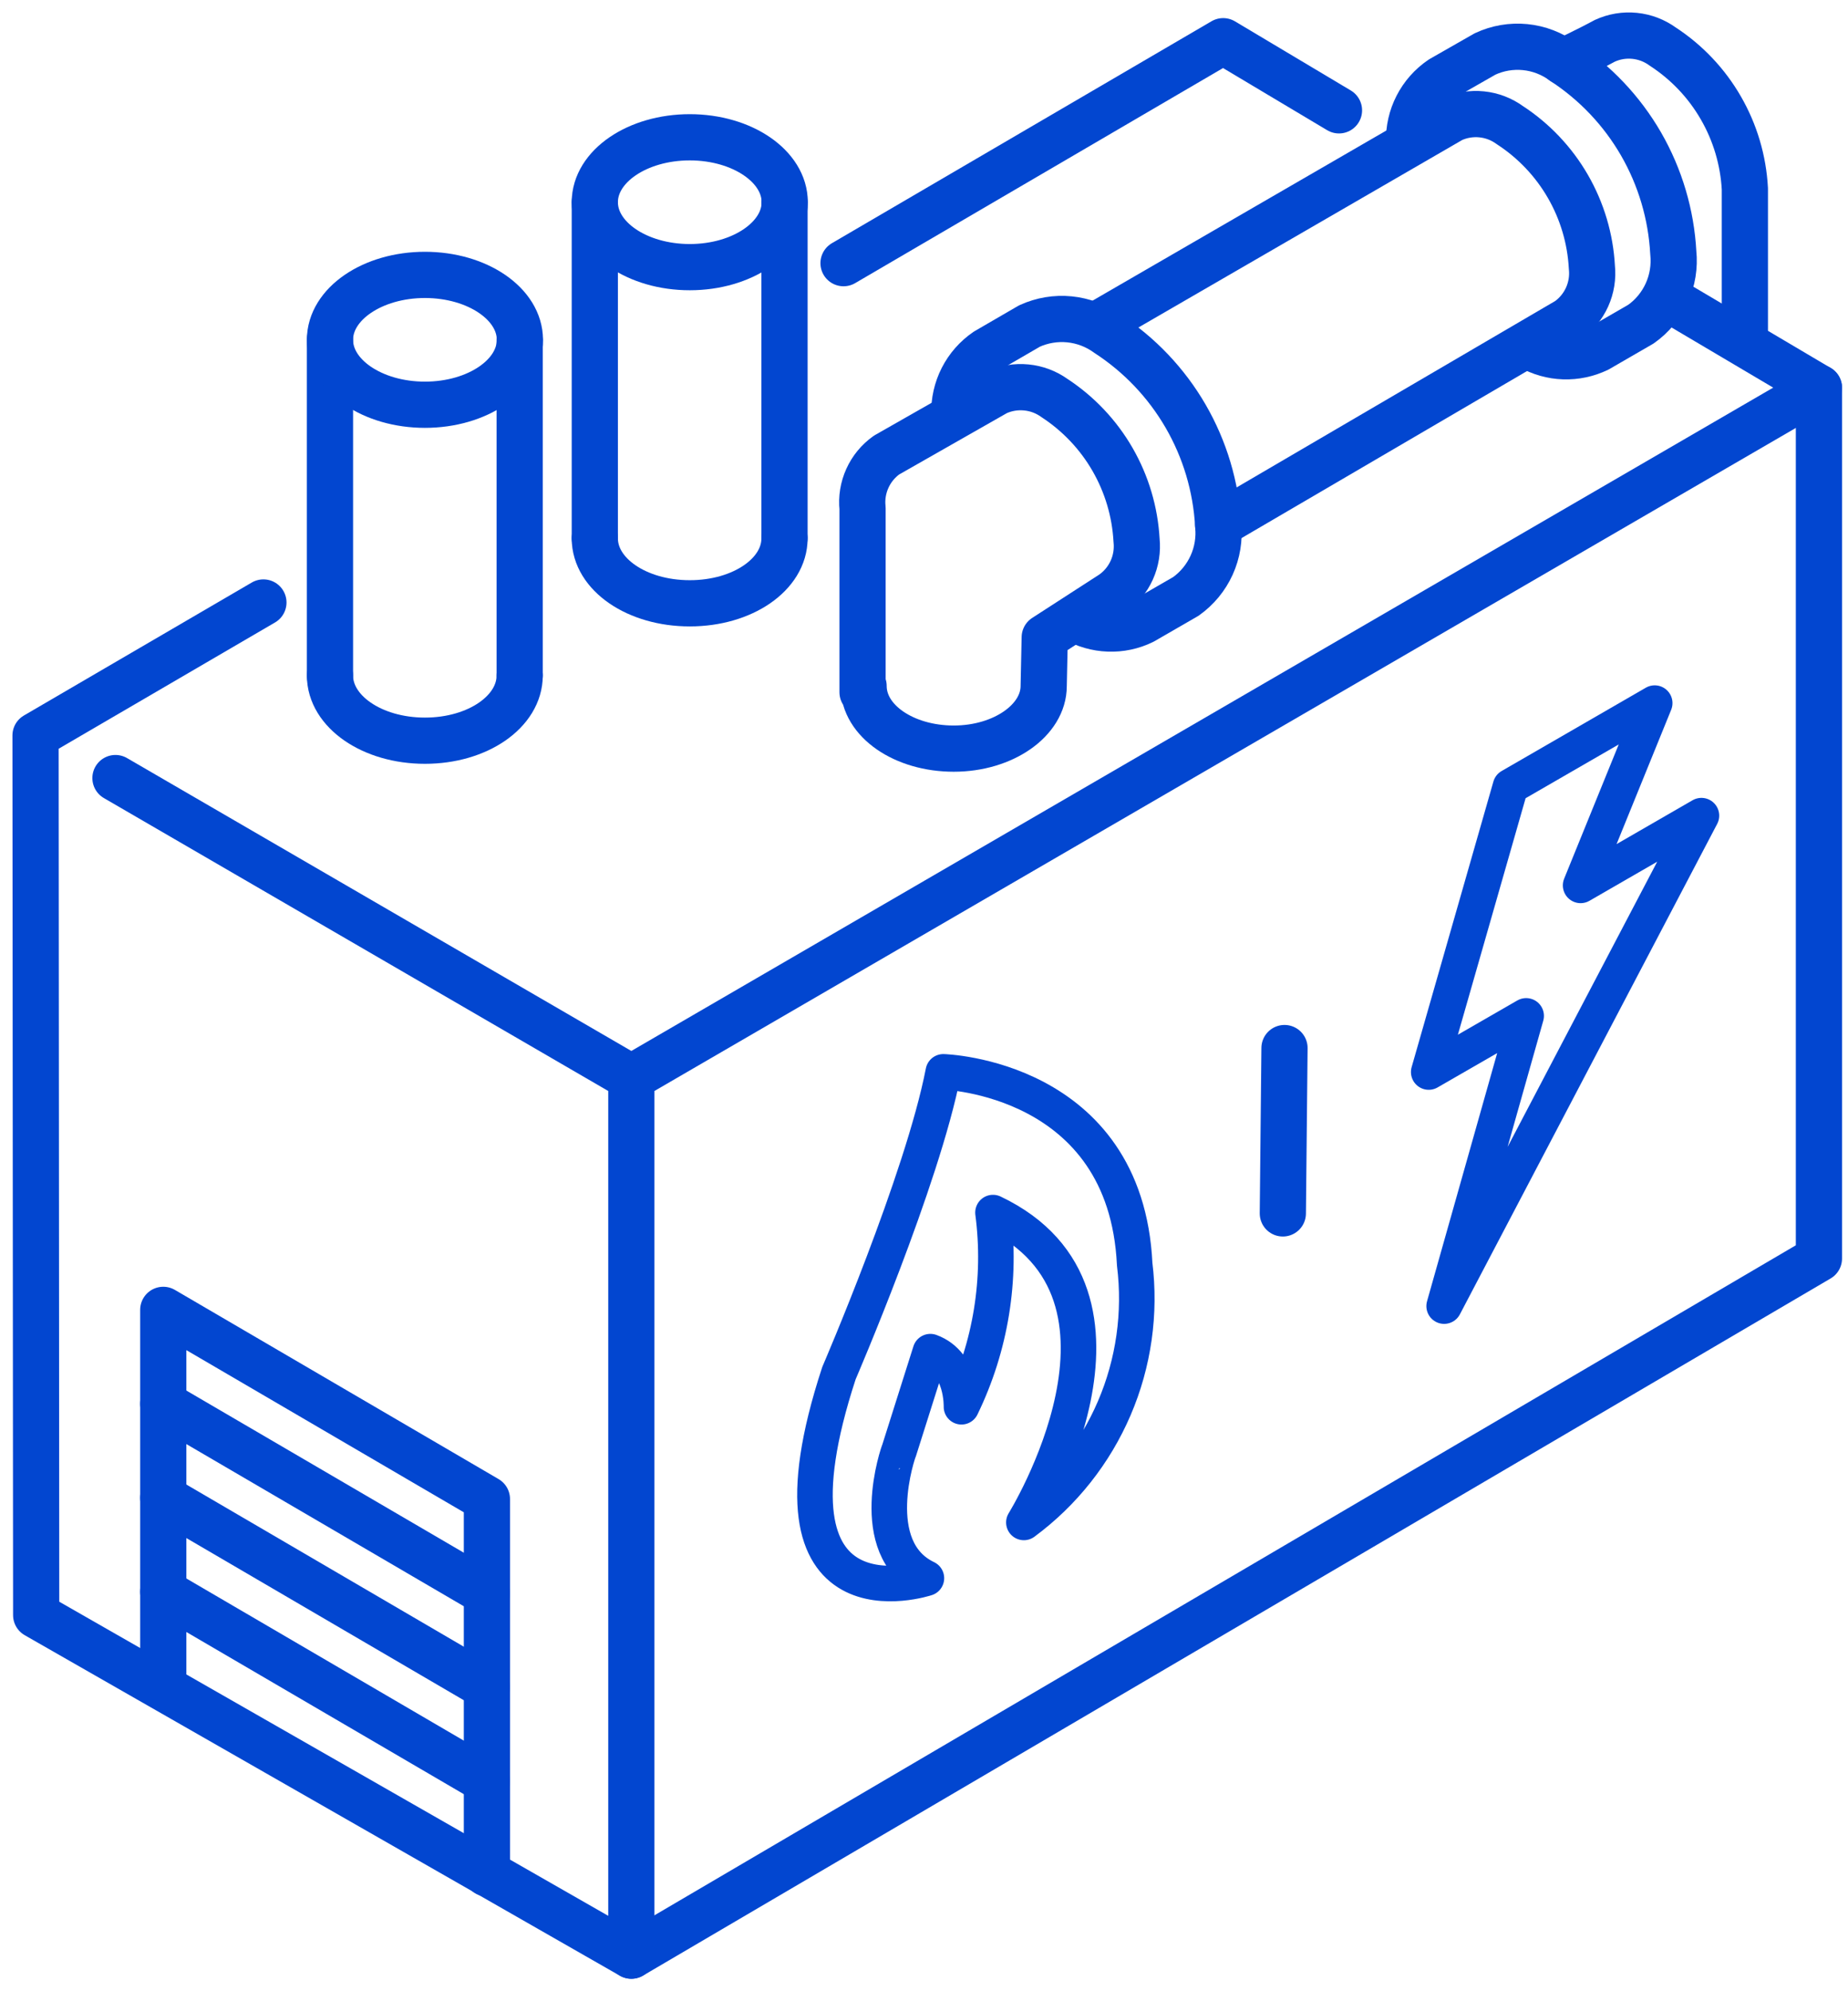
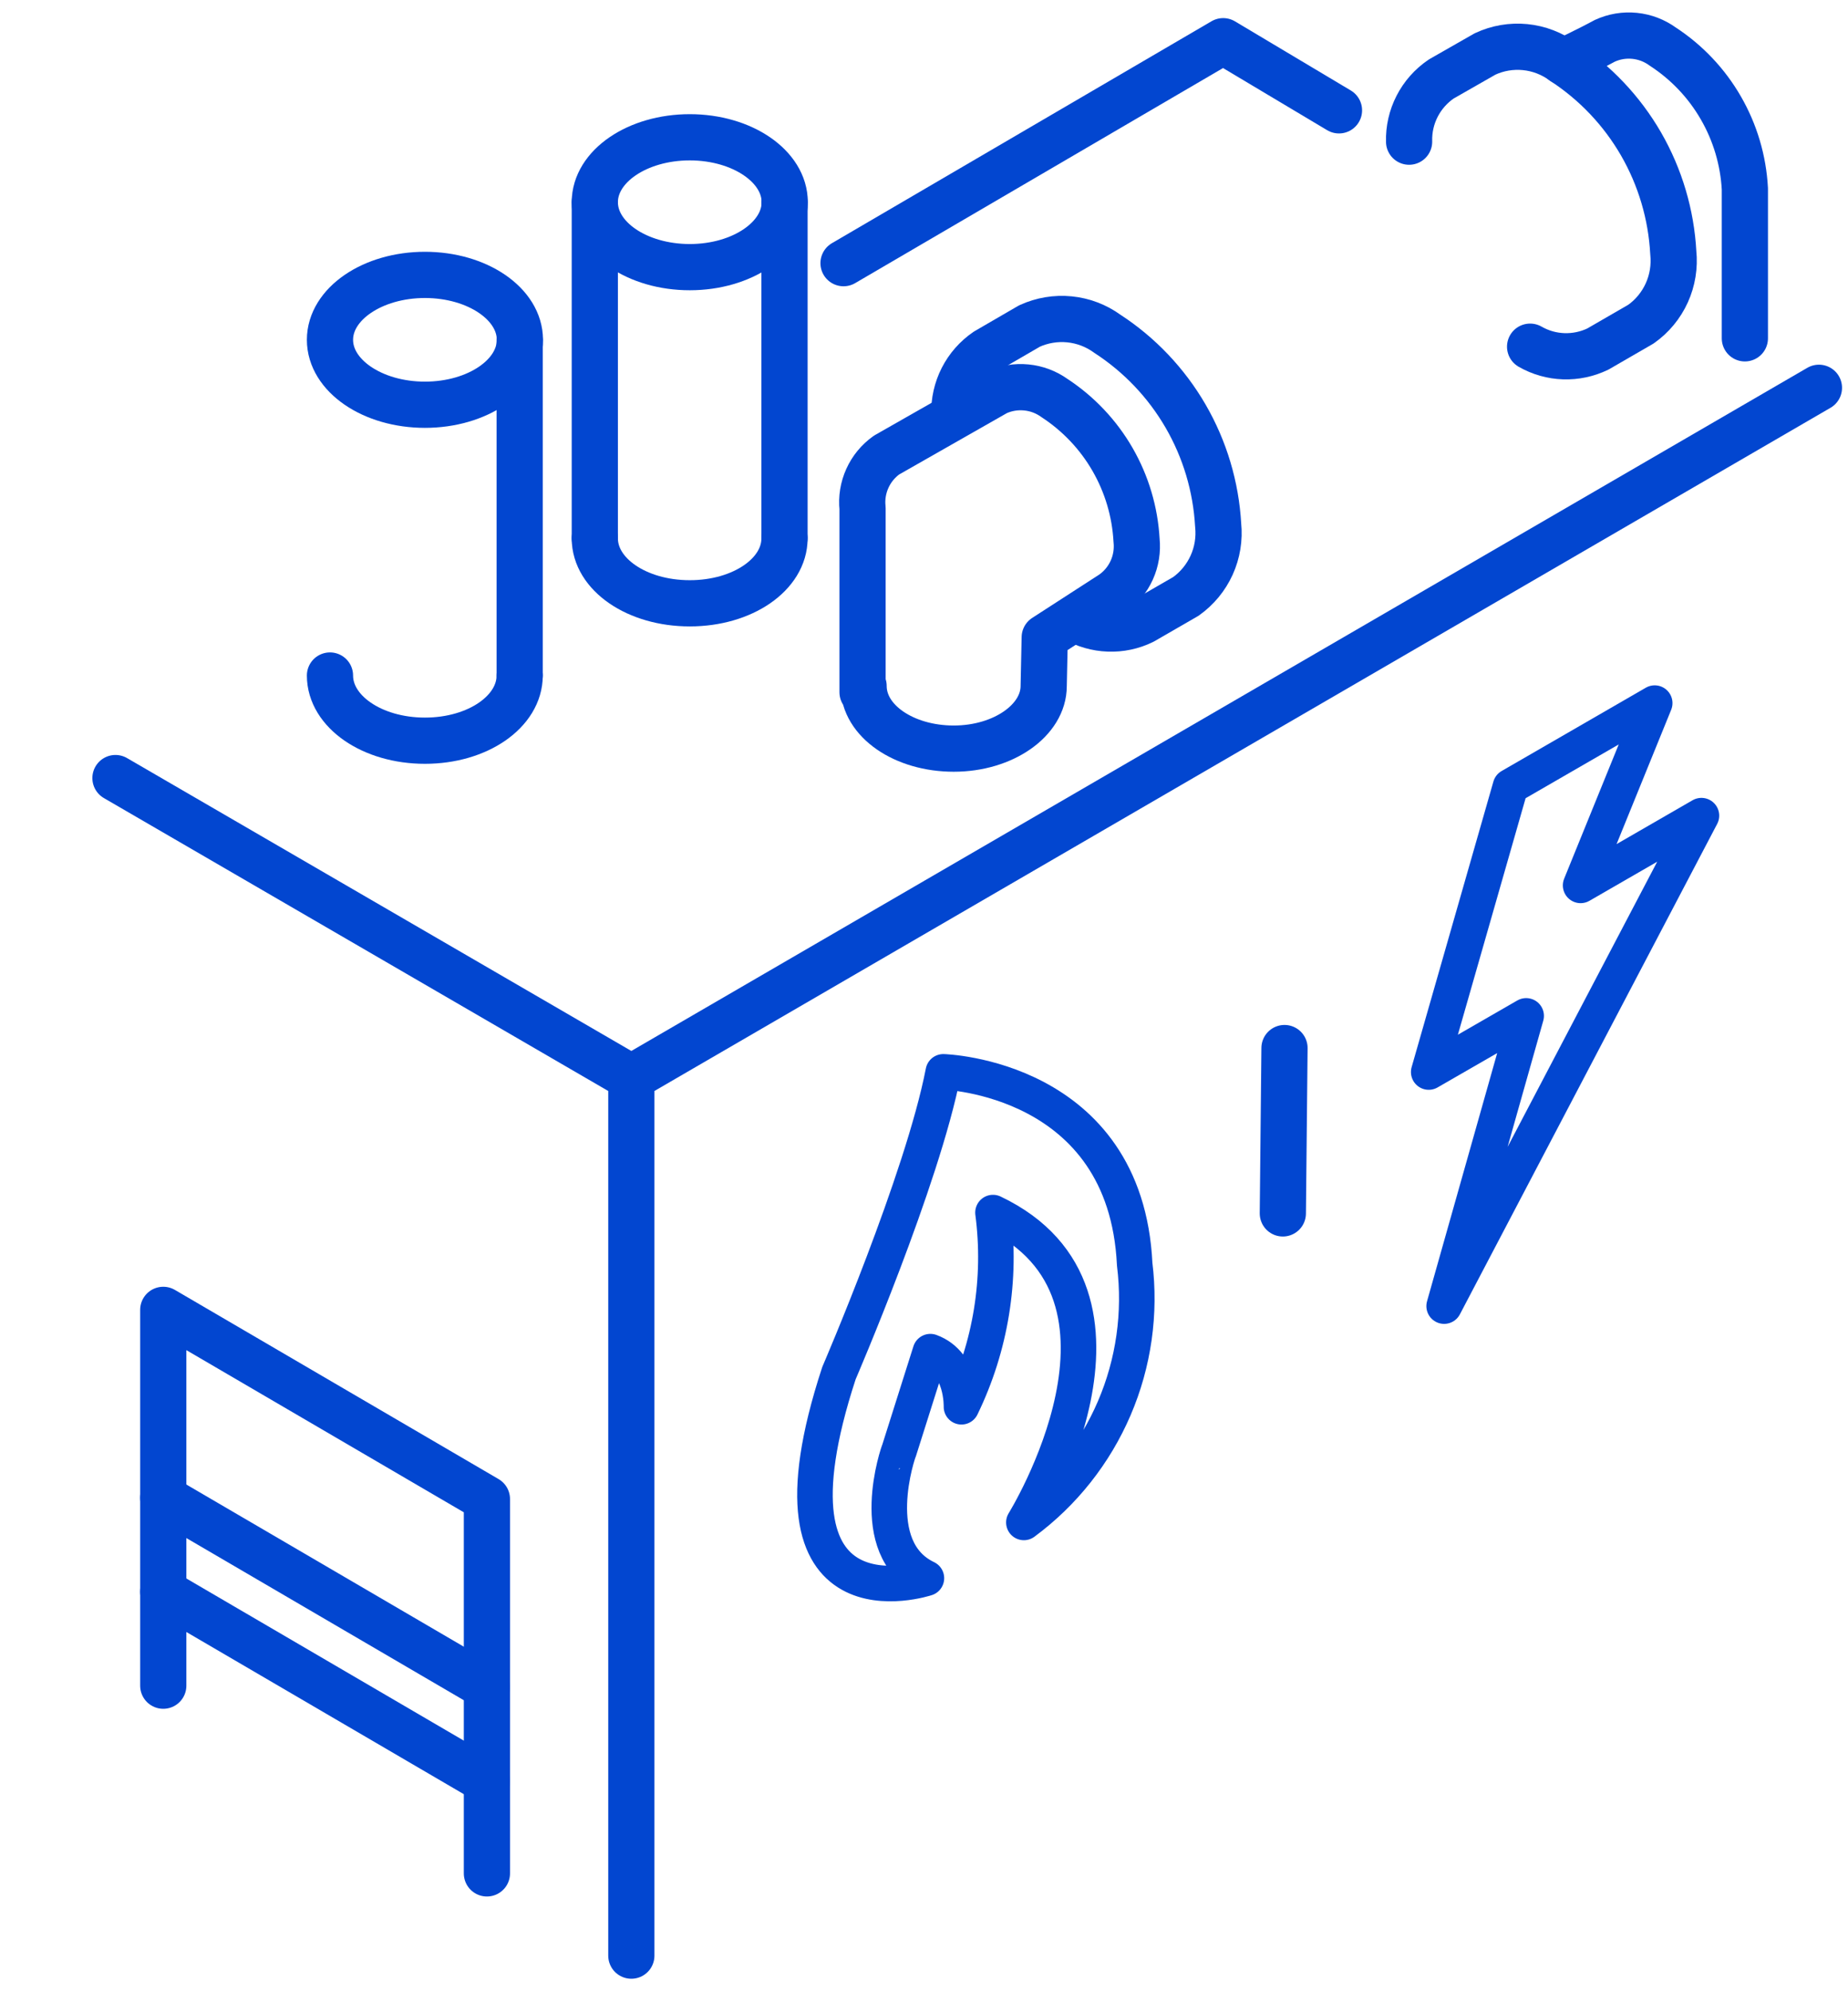
<svg xmlns="http://www.w3.org/2000/svg" width="52" height="56" viewBox="0 0 52 56" fill="none">
  <path d="M23.736 7.401L34.418 1.159L37.677 3.103" stroke="#0246D0" stroke-width="1.3" stroke-linecap="round" stroke-linejoin="round" />
-   <path d="M47.06 8.47L51.182 10.907V35.394L17.765 55L1.018 45.423L1 20.684L7.412 16.944" stroke="#0246D0" stroke-width="1.3" stroke-linecap="round" stroke-linejoin="round" />
  <path d="M51.182 10.906L17.765 30.308V54.999" stroke="#0246D0" stroke-width="1.3" stroke-linecap="round" stroke-linejoin="round" />
  <path d="M36.144 29.475L36.097 34.125" stroke="#0246D0" stroke-width="1.3" stroke-linecap="round" stroke-linejoin="round" />
  <path d="M3.249 21.882L17.765 30.308" stroke="#0246D0" stroke-width="1.3" stroke-linecap="round" stroke-linejoin="round" />
  <path d="M26.068 44.384C26.068 44.384 21.182 46.004 23.607 38.617C23.607 38.617 25.956 33.174 26.543 30.144C26.543 30.144 31.675 30.285 31.928 35.552C32.099 36.931 31.901 38.33 31.353 39.606C30.805 40.883 29.927 41.991 28.81 42.816C28.81 42.816 32.791 36.41 27.941 34.102C28.186 35.97 27.878 37.868 27.054 39.563C27.054 39.563 27.095 38.347 26.179 38.013C26.179 38.013 25.592 39.862 25.298 40.796C25.287 40.796 24.324 43.55 26.068 44.384Z" stroke="#0246D0" stroke-linecap="round" stroke-linejoin="round" />
-   <path fill-rule="evenodd" clip-rule="evenodd" d="M46.561 19.774L42.503 22.117L40.202 30.149L42.944 28.57L40.636 36.732L47.876 22.939L44.476 24.9L46.561 19.774Z" stroke="#0246D0" stroke-linecap="round" stroke-linejoin="round" />
+   <path fill-rule="evenodd" clip-rule="evenodd" d="M46.561 19.774L42.503 22.117L40.202 30.149L42.944 28.57L40.636 36.732L47.876 22.939L44.476 24.9Z" stroke="#0246D0" stroke-linecap="round" stroke-linejoin="round" />
  <path d="M22.075 5.686V15.134" stroke="#0246D0" stroke-width="1.3" stroke-linecap="round" stroke-linejoin="round" />
  <path d="M16.737 15.134V5.686" stroke="#0246D0" stroke-width="1.3" stroke-linecap="round" stroke-linejoin="round" />
  <path d="M19.409 7.513C20.884 7.513 22.081 6.695 22.081 5.687C22.081 4.678 20.884 3.861 19.409 3.861C17.933 3.861 16.737 4.678 16.737 5.687C16.737 6.695 17.933 7.513 19.409 7.513Z" stroke="#0246D0" stroke-width="1.3" stroke-linecap="round" stroke-linejoin="round" />
  <path d="M22.075 15.141C22.075 16.151 20.9 16.967 19.409 16.967C17.917 16.967 16.737 16.151 16.737 15.141" stroke="#0246D0" stroke-width="1.3" stroke-linecap="round" stroke-linejoin="round" />
  <path d="M14.623 9.556V18.999" stroke="#0246D0" stroke-width="1.3" stroke-linecap="round" stroke-linejoin="round" />
-   <path d="M9.285 18.999V9.556" stroke="#0246D0" stroke-width="1.3" stroke-linecap="round" stroke-linejoin="round" />
  <path d="M11.957 11.383C13.433 11.383 14.629 10.566 14.629 9.557C14.629 8.548 13.433 7.731 11.957 7.731C10.482 7.731 9.285 8.548 9.285 9.557C9.285 10.566 10.482 11.383 11.957 11.383Z" stroke="#0246D0" stroke-width="1.3" stroke-linecap="round" stroke-linejoin="round" />
  <path d="M14.623 18.998C14.623 20.009 13.449 20.831 11.957 20.831C10.466 20.831 9.285 20.009 9.285 18.998" stroke="#0246D0" stroke-width="1.3" stroke-linecap="round" stroke-linejoin="round" />
  <path d="M13.701 52.686V42.158L4.594 36.838V47.407" stroke="#0246D0" stroke-width="1.3" stroke-linecap="round" stroke-linejoin="round" />
-   <path d="M13.701 44.8L4.594 39.48" stroke="#0246D0" stroke-width="1.3" stroke-linecap="round" stroke-linejoin="round" />
  <path d="M13.701 47.443L4.594 42.123" stroke="#0246D0" stroke-width="1.3" stroke-linecap="round" stroke-linejoin="round" />
  <path d="M13.701 50.085L4.594 44.765" stroke="#0246D0" stroke-width="1.3" stroke-linecap="round" stroke-linejoin="round" />
  <path d="M30.242 17.402C30.531 17.57 30.857 17.664 31.191 17.676C31.525 17.689 31.856 17.619 32.157 17.472L33.367 16.774C33.683 16.55 33.934 16.246 34.094 15.893C34.254 15.54 34.317 15.151 34.277 14.765C34.216 13.687 33.903 12.638 33.361 11.703C32.819 10.769 32.065 9.975 31.159 9.387C30.846 9.159 30.478 9.019 30.093 8.981C29.708 8.943 29.32 9.008 28.968 9.169L27.753 9.874C27.468 10.069 27.236 10.333 27.079 10.64C26.922 10.948 26.845 11.29 26.854 11.636" stroke="#0246D0" stroke-width="1.3" stroke-linecap="round" stroke-linejoin="round" />
  <path d="M24.271 19.468V14.295C24.24 14.008 24.287 13.718 24.406 13.455C24.524 13.192 24.711 12.965 24.946 12.798L28.041 11.036C28.302 10.916 28.591 10.868 28.878 10.896C29.165 10.923 29.439 11.027 29.673 11.195C30.344 11.634 30.903 12.224 31.304 12.919C31.705 13.614 31.937 14.393 31.981 15.194C32.011 15.481 31.965 15.771 31.846 16.034C31.727 16.297 31.541 16.524 31.305 16.691L29.397 17.924L29.368 19.292C29.368 20.255 28.234 21.054 26.837 21.054C25.439 21.054 24.3 20.279 24.3 19.292" stroke="#0246D0" stroke-width="1.3" stroke-linecap="round" stroke-linejoin="round" />
  <path d="M43.055 9.75C43.344 9.916 43.669 10.008 44.002 10.019C44.334 10.03 44.664 9.96 44.964 9.815L46.173 9.116C46.49 8.893 46.741 8.589 46.901 8.236C47.061 7.883 47.124 7.493 47.084 7.108C47.026 6.032 46.715 4.984 46.177 4.05C45.638 3.117 44.886 2.323 43.983 1.735C43.67 1.505 43.301 1.363 42.915 1.325C42.528 1.287 42.139 1.353 41.787 1.518L40.554 2.222C40.267 2.417 40.034 2.68 39.876 2.988C39.718 3.295 39.64 3.638 39.65 3.984" stroke="#0246D0" stroke-width="1.3" stroke-linecap="round" stroke-linejoin="round" />
-   <path d="M30.818 9.163L40.853 3.355C41.115 3.235 41.405 3.187 41.692 3.216C41.979 3.245 42.253 3.35 42.486 3.52C43.157 3.957 43.716 4.546 44.117 5.24C44.518 5.934 44.75 6.713 44.793 7.513C44.824 7.8 44.777 8.09 44.659 8.353C44.54 8.616 44.353 8.843 44.118 9.01L34.277 14.765" stroke="#0246D0" stroke-width="1.3" stroke-linecap="round" stroke-linejoin="round" />
  <path d="M43.983 1.735C43.983 1.735 44.647 1.424 45.157 1.148C45.42 1.027 45.709 0.979 45.996 1.008C46.283 1.037 46.557 1.142 46.79 1.312C47.462 1.75 48.022 2.34 48.422 3.035C48.824 3.73 49.055 4.51 49.098 5.311V9.515" stroke="#0246D0" stroke-width="1.3" stroke-linecap="round" stroke-linejoin="round" />
</svg>